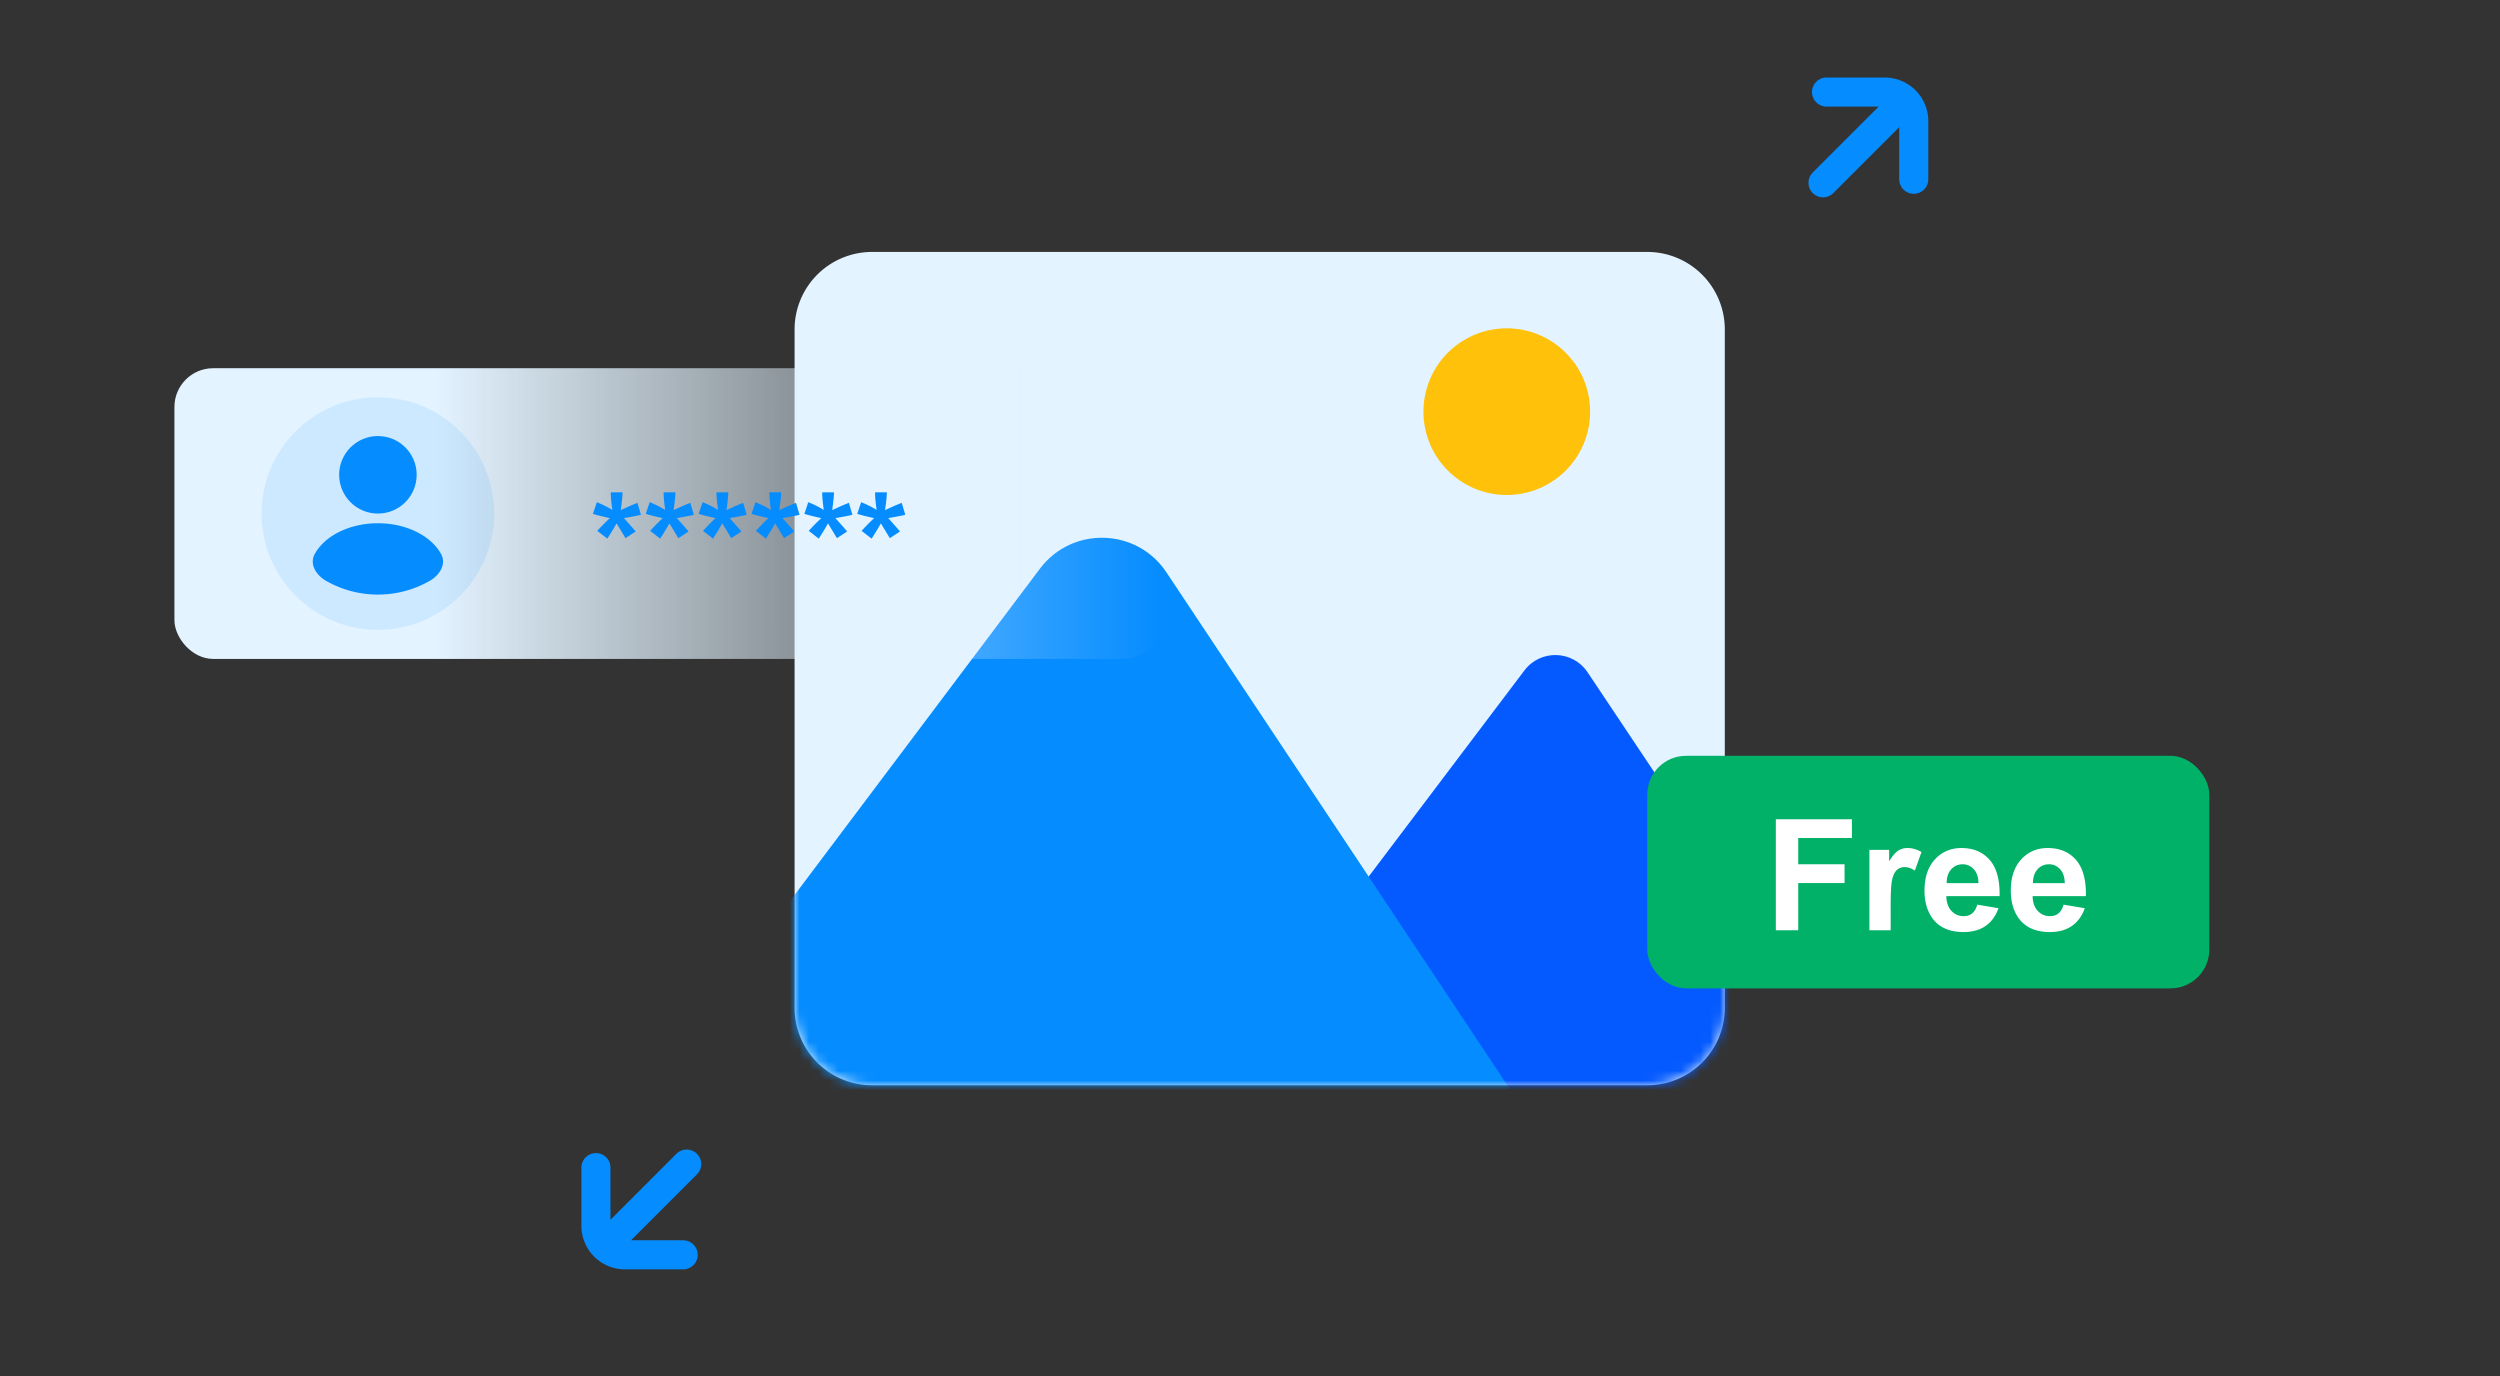
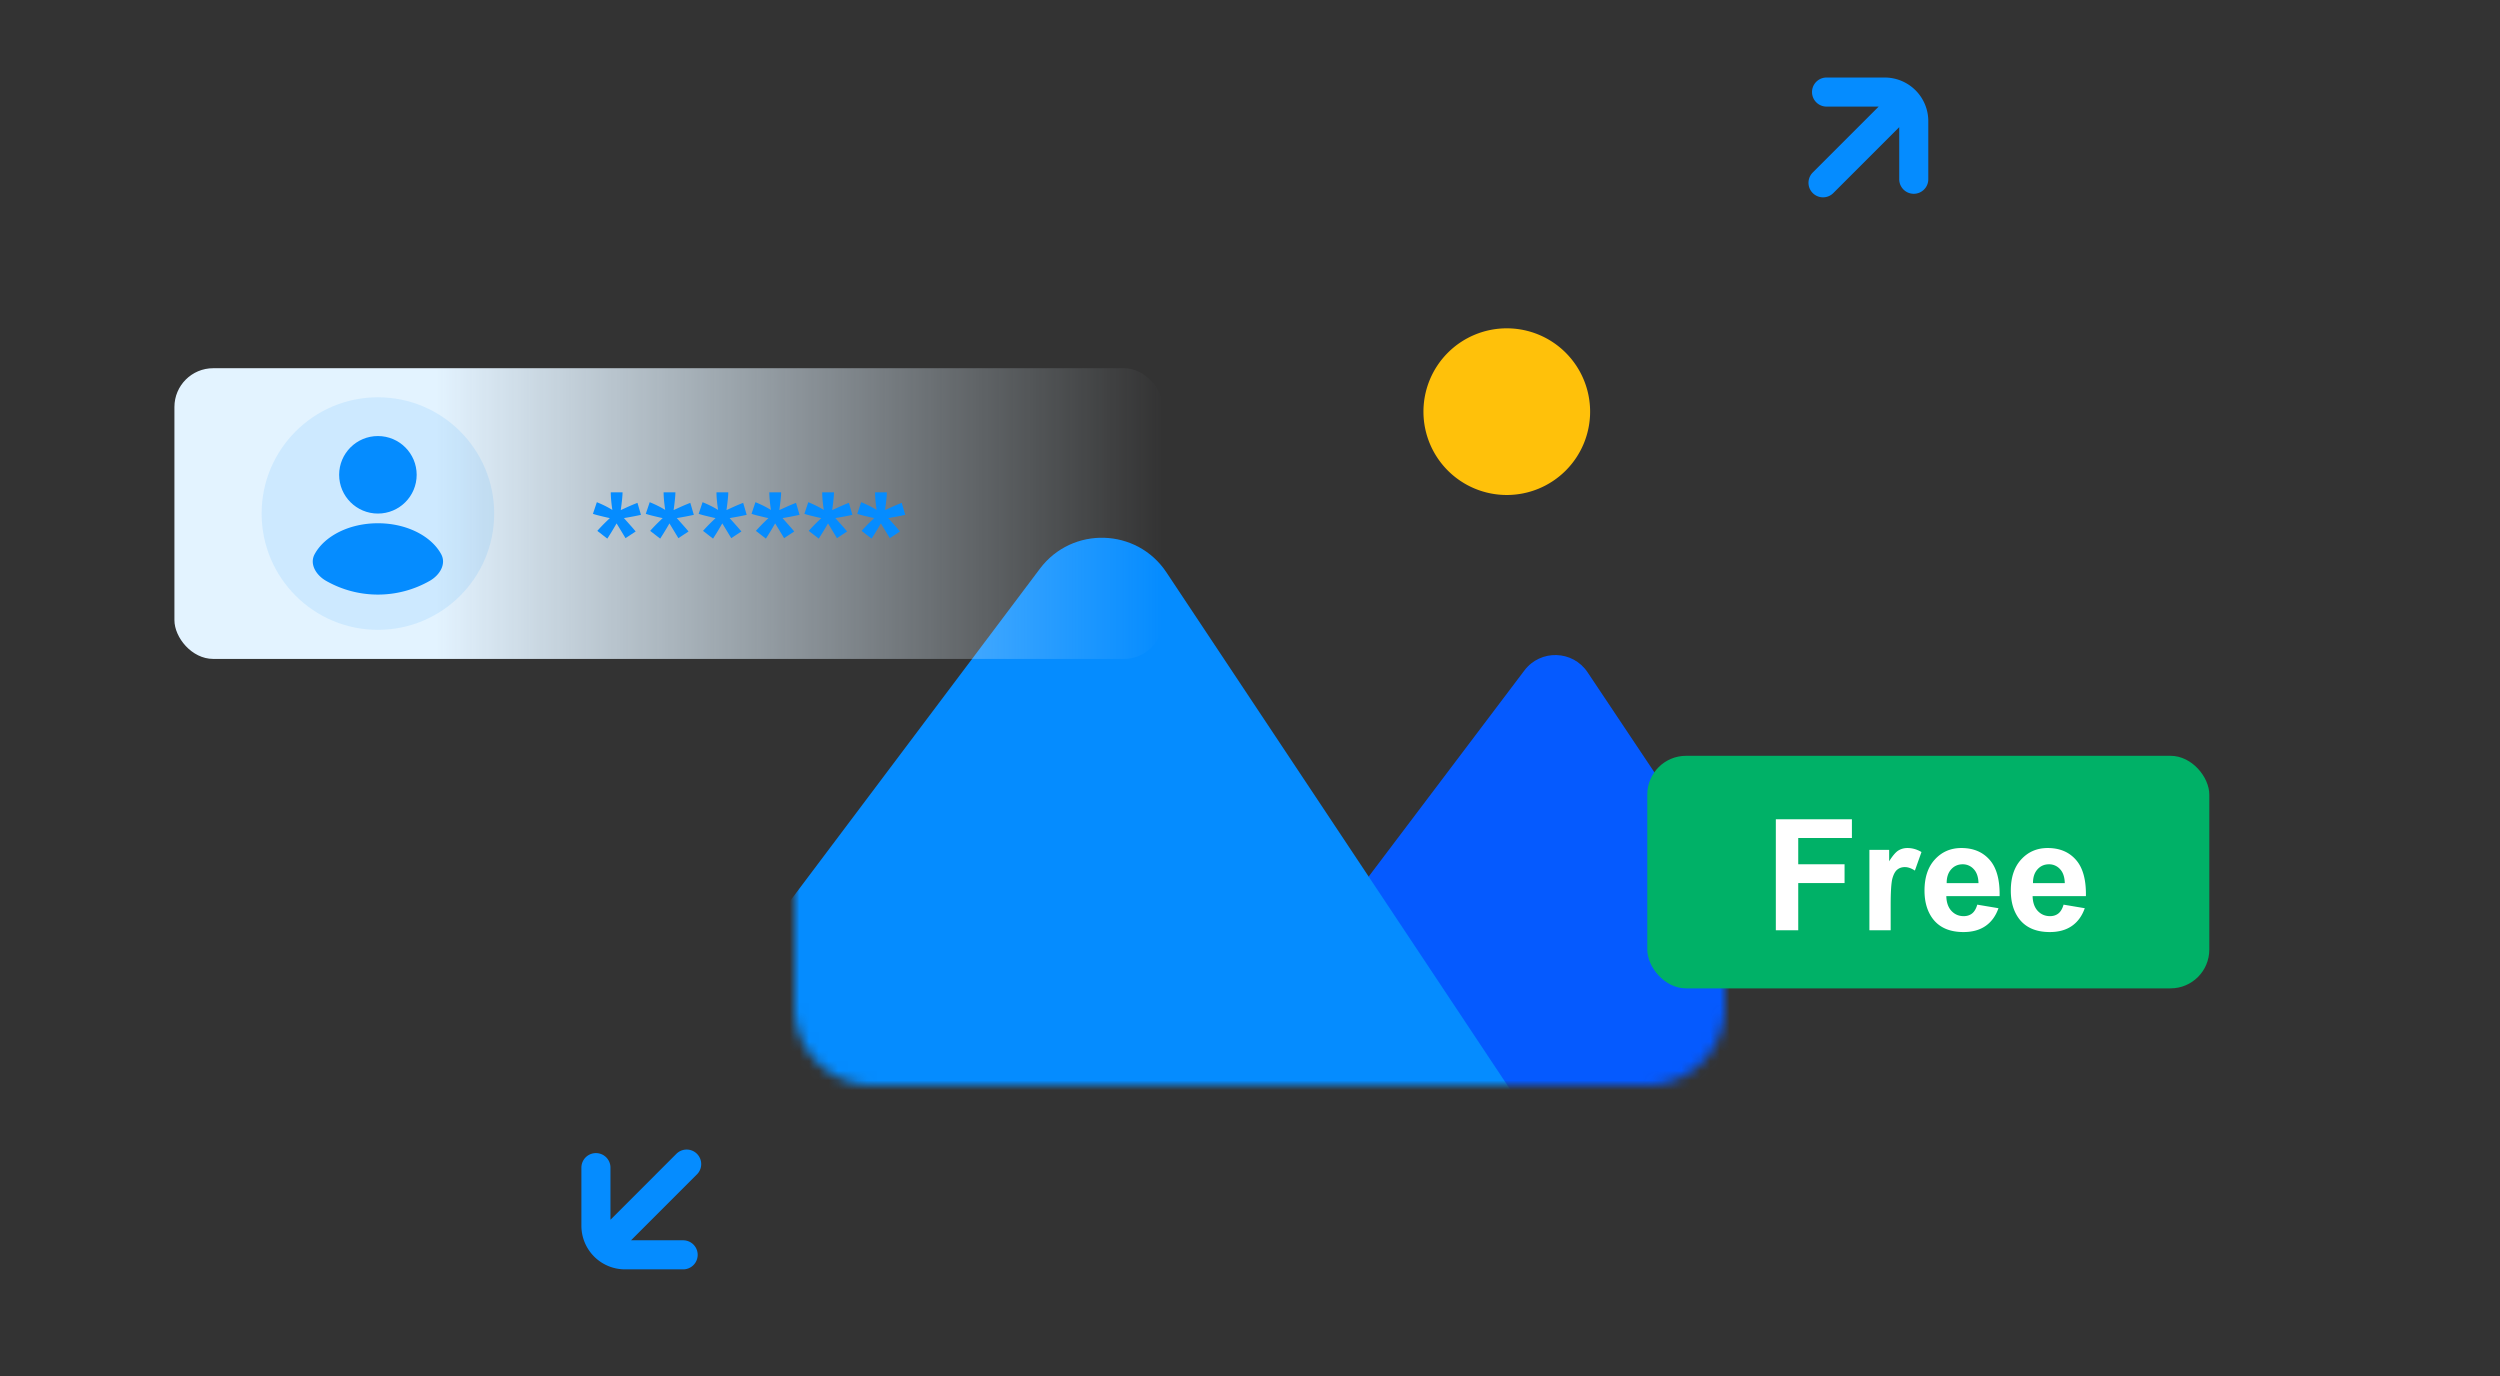
<svg xmlns="http://www.w3.org/2000/svg" width="258" height="142" fill="none">
  <rect width="100%" height="100%" fill="#333333" stroke="none" />
  <path d="M197.5 18.498V12.5a3 3 0 0 0-3-3h-6M196.5 10.5l-8.364 8.364M61.5 120.499v6a3 3 0 0 0 3 2.999h6M63 128l7.864-7.866" stroke="#058CFF" stroke-width="3" stroke-linecap="round" />
-   <path d="M170 26H90a8 8 0 0 0-8 8v70a8 8 0 0 0 8 8h80a8 8 0 0 0 8-8V34a8 8 0 0 0-8-8Z" fill="#E3F3FF" />
  <mask id="a" style="mask-type:alpha" maskUnits="userSpaceOnUse" x="82" y="26" width="96" height="86">
    <path d="M170 26H90a8 8 0 0 0-8 8v70a8 8 0 0 0 8 8h80a8 8 0 0 0 8-8V34a8 8 0 0 0-8-8Z" fill="#058CFF" />
  </mask>
  <g mask="url(#a)">
    <path d="M122.719 125.617c-3.303 0-5.183-3.777-3.191-6.412l37.792-50.016c1.659-2.195 4.989-2.098 6.517.19l33.407 50.016c1.775 2.658-.13 6.222-3.326 6.222h-71.199Z" fill="#055AFF" />
    <path d="M71.941 127.05c-6.597 0-10.358-7.535-6.394-12.808l41.773-55.554c3.318-4.412 10.001-4.217 13.056.38l36.929 55.553c3.534 5.317-.278 12.429-6.663 12.429h-78.7Z" fill="#058CFF" />
    <path d="M155.5 51.083a8.6 8.6 0 0 0 8.6-8.6 8.6 8.6 0 0 0-8.6-8.6 8.6 8.6 0 0 0-8.6 8.6 8.6 8.6 0 0 0 8.6 8.6Z" fill="#FFC10A" />
  </g>
  <rect x="18" y="38" width="102" height="30" rx="4" fill="url(#b)" />
  <path d="m62.675 55.586-1.032-.8c.328-.369.67-.722 1.025-1.06l.267-.26c-.114-.017-.44-.093-.978-.225a8.877 8.877 0 0 1-.766-.212l.404-1.203c.597.242 1.13.508 1.6.8-.11-.743-.165-1.349-.165-1.818h1.217c0 .332-.061.943-.184 1.832.09-.037.287-.126.587-.267.41-.187.789-.346 1.135-.478l.362 1.237c-.505.114-1.091.225-1.756.335l.82.923c.164.187.294.34.39.458l-1.046.69-.923-1.524a30.585 30.585 0 0 1-.957 1.572Zm5.455 0-1.032-.8c.328-.369.67-.722 1.025-1.06l.267-.26c-.114-.017-.44-.093-.978-.225a8.855 8.855 0 0 1-.766-.212l.404-1.203c.597.242 1.13.508 1.6.8-.11-.743-.165-1.349-.165-1.818h1.217c0 .332-.061.943-.184 1.832.09-.037.287-.126.588-.267.41-.187.788-.346 1.134-.478l.363 1.237c-.506.114-1.092.225-1.757.335l.82.923c.164.187.294.34.39.458l-1.046.69-.923-1.524a30.585 30.585 0 0 1-.957 1.572Zm5.455 0-1.032-.8c.328-.369.67-.722 1.025-1.06l.267-.26c-.114-.017-.44-.093-.978-.225a8.855 8.855 0 0 1-.765-.212l.403-1.203c.597.242 1.13.508 1.6.8-.11-.743-.165-1.349-.165-1.818h1.217c0 .332-.061.943-.184 1.832.09-.037.287-.126.588-.267.41-.187.788-.346 1.134-.478l.363 1.237c-.506.114-1.092.225-1.757.335l.82.923c.164.187.294.34.39.458l-1.046.69-.923-1.524a30.585 30.585 0 0 1-.957 1.572Zm5.455 0-1.032-.8c.328-.369.67-.722 1.025-1.06l.267-.26c-.114-.017-.44-.093-.978-.225a8.872 8.872 0 0 1-.765-.212l.403-1.203c.597.242 1.13.508 1.6.8-.11-.743-.165-1.349-.165-1.818h1.217c0 .332-.061.943-.184 1.832.09-.037.287-.126.588-.267.41-.187.788-.346 1.134-.478l.363 1.237a30.89 30.89 0 0 1-1.757.335l.82.923c.164.187.294.34.39.458l-1.046.69-.923-1.524a30.52 30.52 0 0 1-.957 1.572Zm5.455 0-1.032-.8c.328-.369.67-.722 1.025-1.06.142-.136.23-.223.267-.26-.114-.017-.44-.093-.978-.225a8.877 8.877 0 0 1-.765-.212l.403-1.203c.597.242 1.13.508 1.6.8-.11-.743-.164-1.349-.164-1.818h1.216c0 .332-.061.943-.184 1.832.091-.037.287-.126.588-.267.41-.187.788-.346 1.135-.478l.362 1.237c-.506.114-1.092.225-1.757.335l.82.923c.164.187.294.34.39.458l-1.046.69-.923-1.524a30.514 30.514 0 0 1-.957 1.572Zm5.455 0-1.032-.8c.328-.369.67-.722 1.025-1.06.142-.136.23-.223.267-.26-.114-.017-.44-.093-.978-.225a8.866 8.866 0 0 1-.765-.212l.403-1.203c.597.242 1.13.508 1.6.8-.11-.743-.164-1.349-.164-1.818h1.216c0 .332-.061.943-.184 1.832.091-.037.287-.126.588-.267.41-.187.788-.346 1.135-.478l.362 1.237c-.506.114-1.092.225-1.757.335l.82.923c.164.187.294.34.39.458l-1.046.69-.923-1.524a30.585 30.585 0 0 1-.957 1.572Z" fill="#058CFF" />
  <circle cx="39" cy="53" r="12" fill="#058CFF" fill-opacity=".1" />
  <circle cx="39" cy="49" r="4" fill="#058CFF" />
  <path d="M39 54c-2.971 0-5.51 1.322-6.526 3.188-.56 1.028.153 2.17 1.17 2.751a10.797 10.797 0 0 0 10.713 0c1.016-.58 1.729-1.723 1.17-2.751C44.51 55.322 41.97 54 39 54Z" fill="#058CFF" />
  <rect x="170" y="78" width="58" height="24" rx="4" fill="#00B167" />
  <path d="M183.266 96V84.547h7.851v1.937h-5.539v2.711h4.781v1.938h-4.781V96h-2.312Zm11.851 0h-2.195v-8.297h2.039v1.18c.349-.557.661-.925.937-1.102.282-.177.599-.265.954-.265.5 0 .981.138 1.445.414l-.68 1.914c-.37-.24-.713-.36-1.031-.36-.307 0-.568.086-.781.258-.214.167-.383.471-.508.914-.12.443-.18 1.37-.18 2.781V96Zm8.938-2.64 2.187.367c-.281.802-.726 1.414-1.336 1.835-.604.417-1.362.626-2.273.626-1.443 0-2.511-.472-3.203-1.415-.547-.755-.821-1.708-.821-2.859 0-1.375.36-2.45 1.079-3.227.718-.78 1.627-1.171 2.726-1.171 1.234 0 2.208.408 2.922 1.226.713.813 1.055 2.06 1.023 3.742h-5.5c.016.651.193 1.16.532 1.524.338.36.76.539 1.265.539.344 0 .633-.094.867-.281.235-.188.412-.49.532-.907Zm.125-2.22c-.016-.635-.18-1.117-.492-1.445a1.506 1.506 0 0 0-1.141-.5c-.479 0-.875.175-1.188.524-.312.349-.466.823-.461 1.422h3.282Zm8.781 2.22 2.187.367c-.281.802-.726 1.414-1.336 1.835-.604.417-1.361.626-2.273.626-1.443 0-2.51-.472-3.203-1.415-.547-.755-.82-1.708-.82-2.859 0-1.375.359-2.45 1.078-3.227.718-.78 1.627-1.171 2.726-1.171 1.235 0 2.209.408 2.922 1.226.714.813 1.055 2.06 1.024 3.742h-5.5c.015.651.192 1.16.531 1.524.338.36.76.539 1.265.539.344 0 .633-.094.868-.281.234-.188.411-.49.531-.907Zm.125-2.22c-.016-.635-.18-1.117-.492-1.445a1.506 1.506 0 0 0-1.141-.5c-.479 0-.875.175-1.187.524-.313.349-.467.823-.461 1.422h3.281Z" fill="#fff" />
  <defs>
    <linearGradient id="b" x1="45" y1="38" x2="120" y2="38" gradientUnits="userSpaceOnUse">
      <stop stop-color="#E3F3FF" />
      <stop offset="1" stop-color="#E3F3FF" stop-opacity="0" />
    </linearGradient>
  </defs>
</svg>